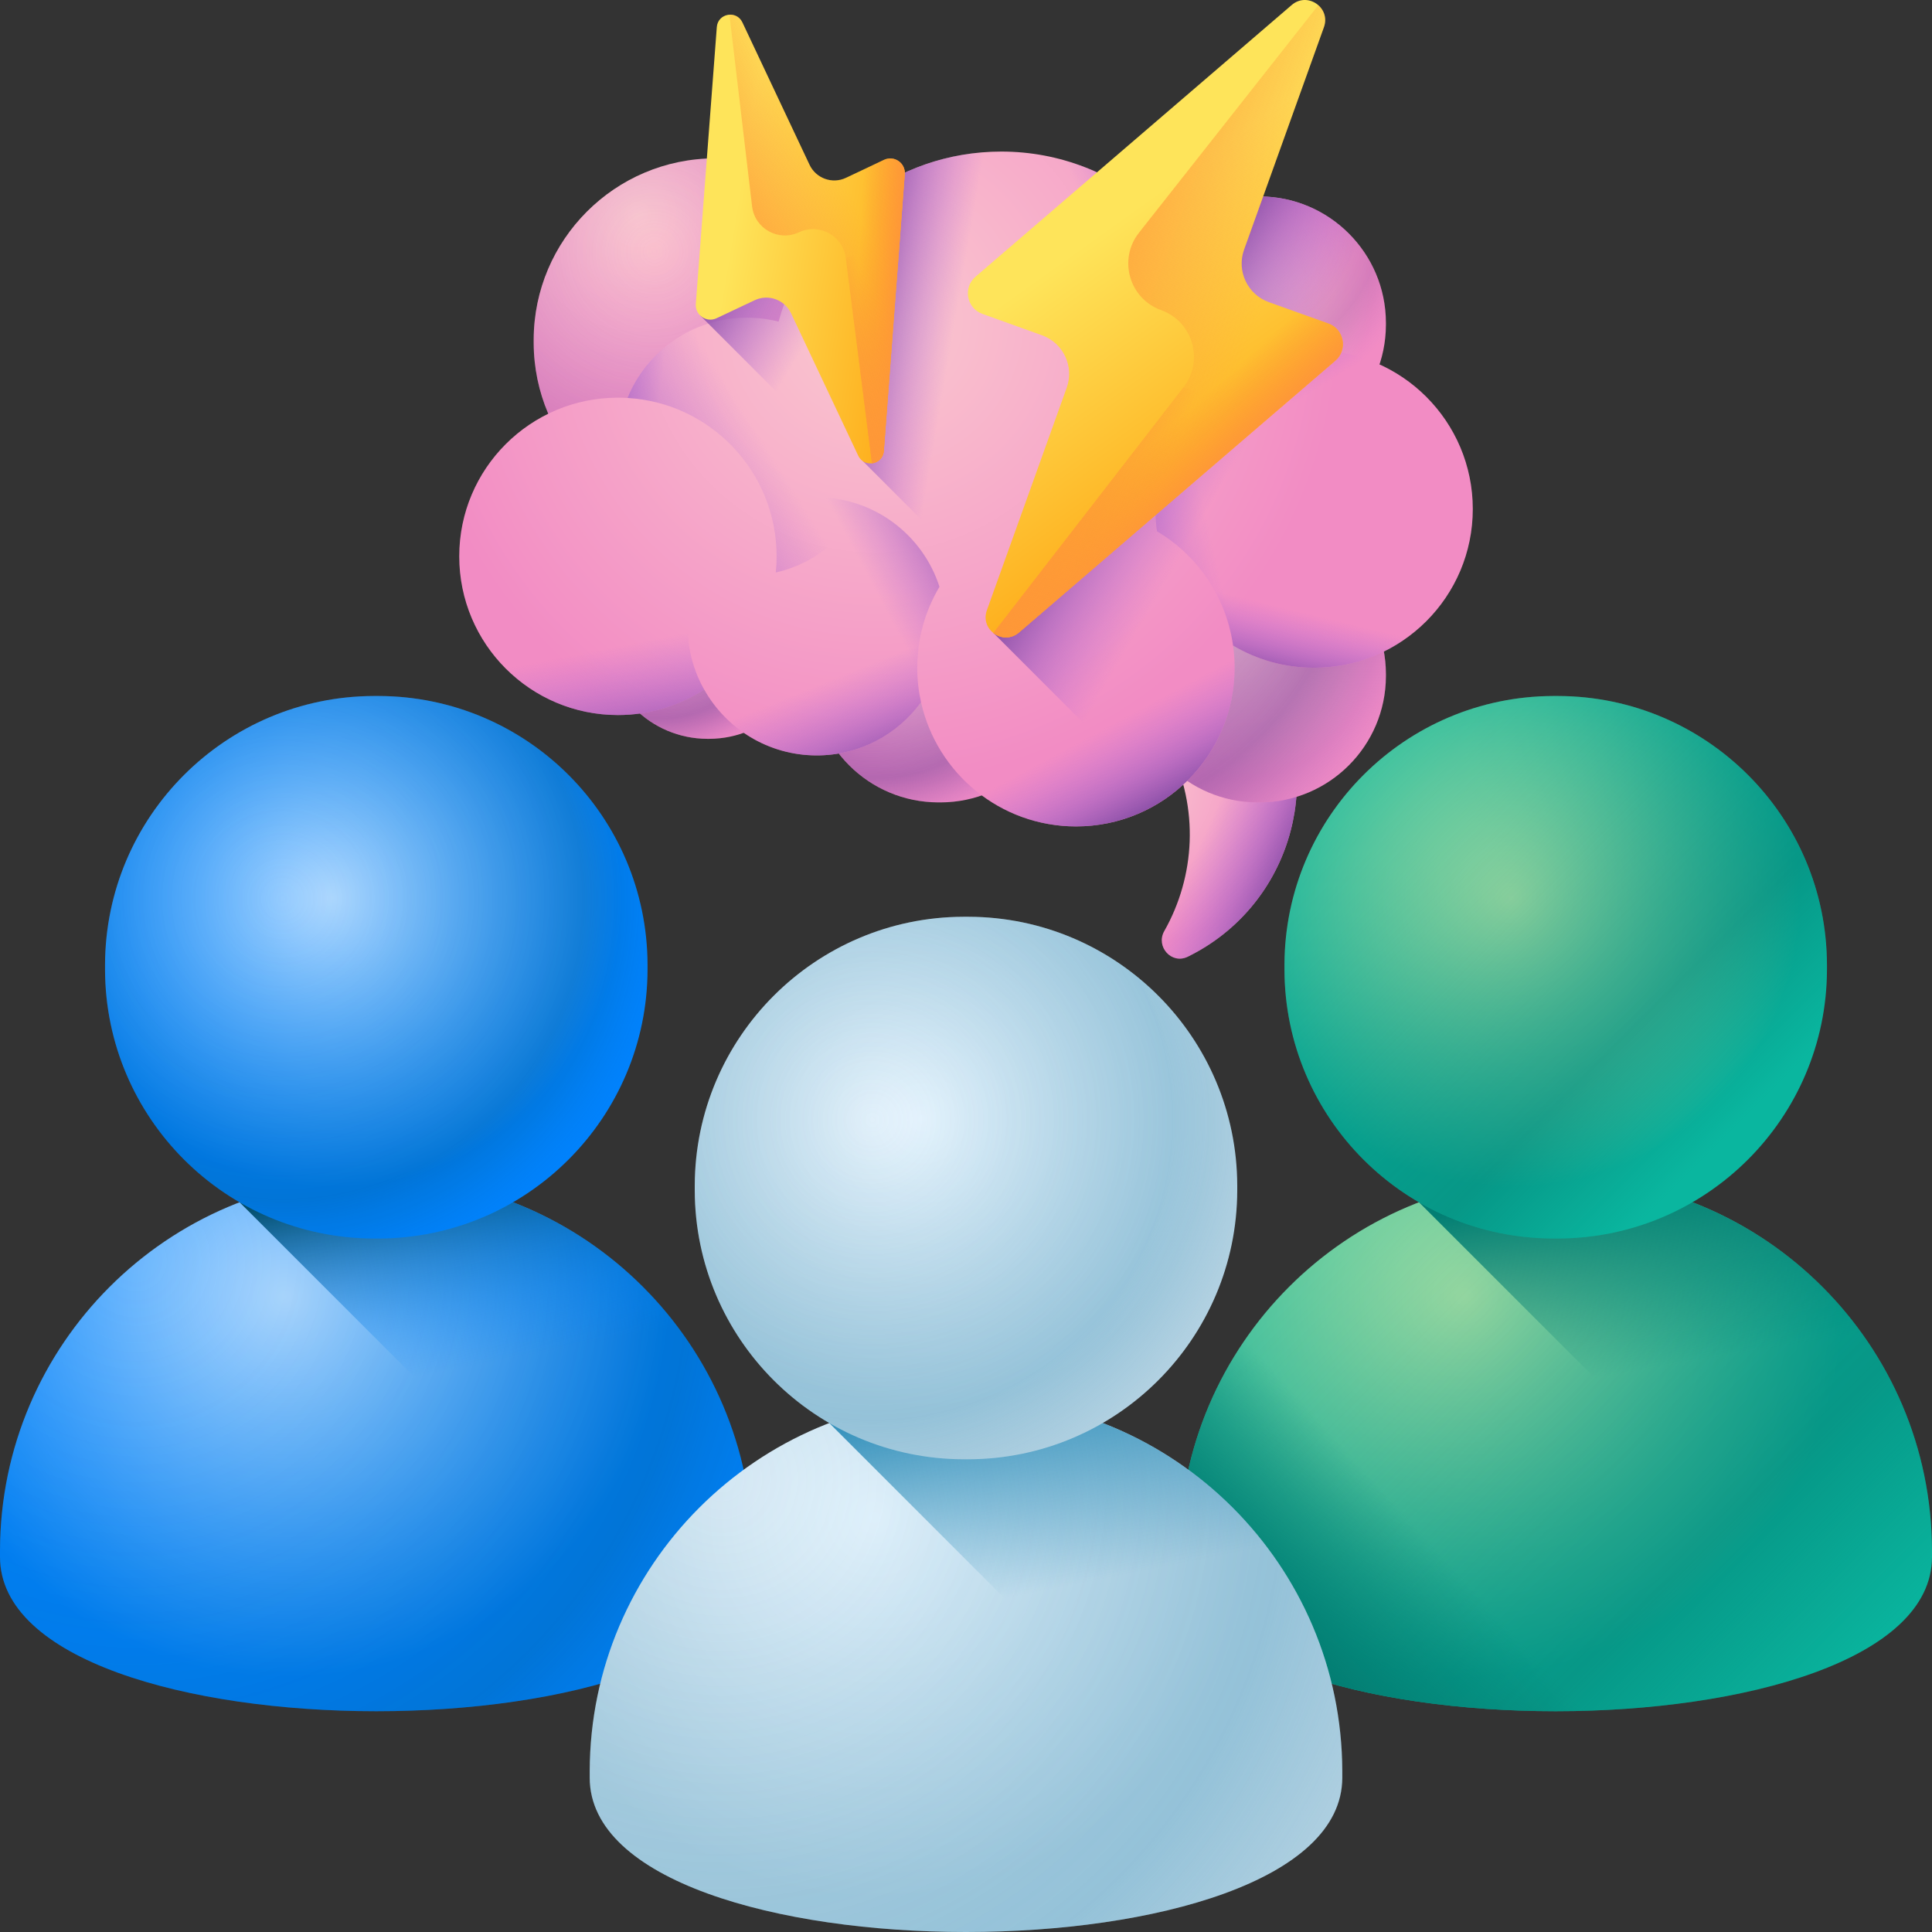
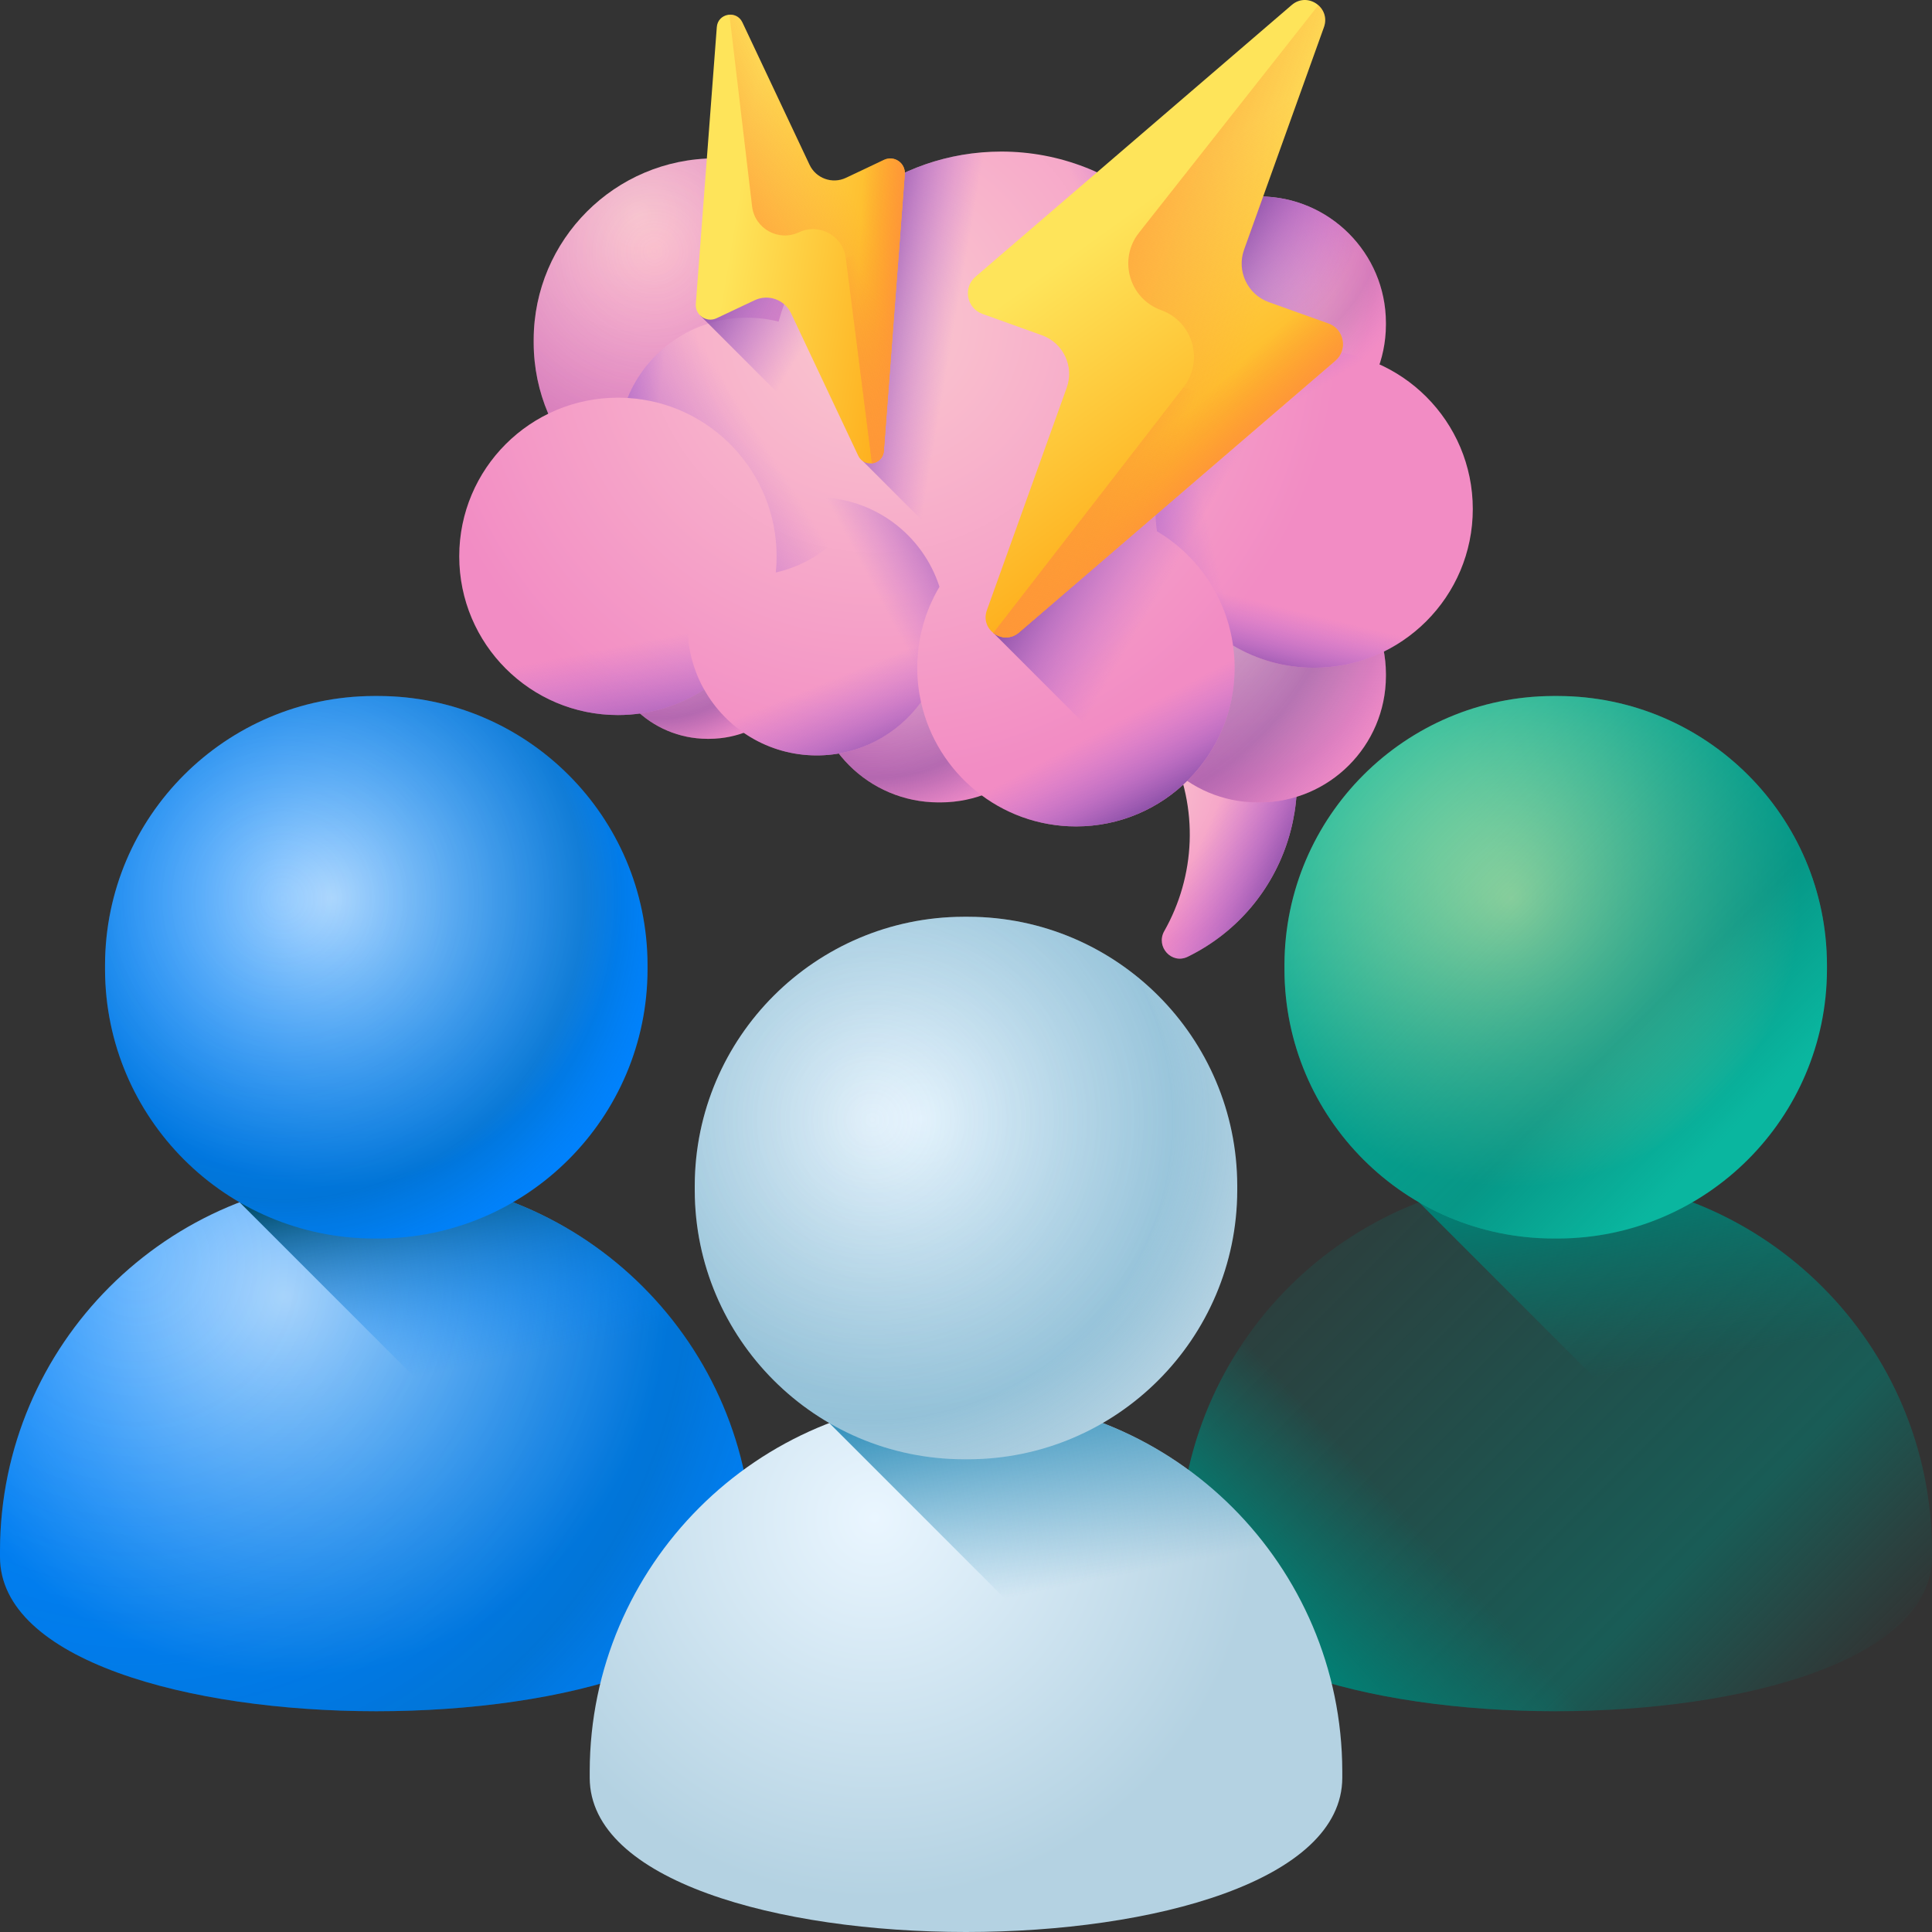
<svg xmlns="http://www.w3.org/2000/svg" width="60" height="60" viewBox="0 0 60 60" fill="none">
  <rect x="0" y="0" width="60" height="60" fill="#333333" stroke="none" />
  <path d="M31.876 18.672C31.146 18.978 30.512 19.407 29.983 19.923C32.517 19.542 35.116 20.805 36.317 23.224C37.247 25.099 37.117 27.223 36.157 28.916C35.883 29.4 36.387 29.957 36.886 29.712C36.895 29.708 36.903 29.704 36.911 29.7C39.984 28.174 41.195 24.393 39.533 21.353C38.053 18.646 34.721 17.479 31.876 18.672Z" fill="url(#paint0_radial_17_192)" />
  <path d="M31.876 18.672C31.146 18.978 30.512 19.407 29.983 19.923C32.517 19.542 35.116 20.805 36.317 23.224C37.247 25.099 37.117 27.223 36.157 28.916C35.883 29.4 36.387 29.957 36.886 29.712C36.895 29.708 36.903 29.704 36.911 29.7C39.984 28.174 41.195 24.393 39.533 21.353C38.053 18.646 34.721 17.479 31.876 18.672Z" fill="url(#paint1_linear_17_192)" />
  <path d="M22.304 16.275C22.27 16.275 22.236 16.275 22.202 16.275C19.099 16.267 16.582 13.749 16.574 10.647C16.574 10.613 16.574 10.579 16.574 10.546C16.582 7.443 19.099 4.925 22.202 4.918C22.236 4.918 22.27 4.918 22.304 4.918C25.406 4.925 27.924 7.443 27.931 10.546C27.931 10.579 27.931 10.613 27.931 10.647C27.924 13.749 25.406 16.267 22.304 16.275Z" fill="url(#paint2_radial_17_192)" />
  <path opacity="0.25" d="M22.304 16.275C22.27 16.275 22.236 16.275 22.202 16.275C19.099 16.267 16.582 13.749 16.574 10.647C16.574 10.613 16.574 10.579 16.574 10.546C16.582 7.443 19.099 4.925 22.202 4.918C22.236 4.918 22.27 4.918 22.304 4.918C25.406 4.925 27.924 7.443 27.931 10.546C27.931 10.579 27.931 10.613 27.931 10.647C27.924 13.749 25.406 16.267 22.304 16.275Z" fill="url(#paint3_radial_17_192)" />
  <path d="M39.122 24.919C39.098 24.919 39.075 24.919 39.051 24.919C36.891 24.914 35.137 23.161 35.132 21C35.132 20.976 35.132 20.953 35.132 20.929C35.137 18.768 36.891 17.015 39.051 17.01H39.122C41.283 17.015 43.036 18.768 43.041 20.929V21C43.036 23.16 41.283 24.914 39.122 24.919Z" fill="url(#paint4_radial_17_192)" />
  <path opacity="0.55" d="M39.122 24.919C39.098 24.919 39.075 24.919 39.051 24.919C36.891 24.914 35.137 23.161 35.132 21C35.132 20.976 35.132 20.953 35.132 20.929C35.137 18.768 36.891 17.015 39.051 17.01H39.122C41.283 17.015 43.036 18.768 43.041 20.929V21C43.036 23.16 41.283 24.914 39.122 24.919Z" fill="url(#paint5_radial_17_192)" />
  <path d="M29.211 24.919C29.188 24.919 29.164 24.919 29.14 24.919C26.98 24.914 25.226 23.161 25.221 21C25.221 20.976 25.221 20.953 25.221 20.929C25.226 18.768 26.98 17.015 29.14 17.01H29.211C31.372 17.015 33.126 18.768 33.131 20.929V21C33.126 23.16 31.372 24.914 29.211 24.919Z" fill="url(#paint6_radial_17_192)" />
  <path opacity="0.55" d="M29.211 24.919C29.188 24.919 29.164 24.919 29.14 24.919C26.98 24.914 25.226 23.161 25.221 21C25.221 20.976 25.221 20.953 25.221 20.929C25.226 18.768 26.98 17.015 29.14 17.01H29.211C31.372 17.015 33.126 18.768 33.131 20.929V21C33.126 23.16 31.372 24.914 29.211 24.919Z" fill="url(#paint7_radial_17_192)" />
  <path d="M22.025 22.945C22.006 22.945 21.987 22.945 21.968 22.945C20.206 22.941 18.776 21.511 18.771 19.749C18.771 19.73 18.771 19.71 18.771 19.691C18.776 17.929 20.206 16.499 21.968 16.495H22.025C23.787 16.499 25.217 17.929 25.221 19.691V19.749C25.217 21.511 23.787 22.941 22.025 22.945Z" fill="url(#paint8_radial_17_192)" />
  <path opacity="0.55" d="M22.025 22.945C22.006 22.945 21.987 22.945 21.968 22.945C20.206 22.941 18.776 21.511 18.771 19.749C18.771 19.73 18.771 19.71 18.771 19.691C18.776 17.929 20.206 16.499 21.968 16.495H22.025C23.787 16.499 25.217 17.929 25.221 19.691V19.749C25.217 21.511 23.787 22.941 22.025 22.945Z" fill="url(#paint9_radial_17_192)" />
  <path d="M39.122 14.01C39.098 14.01 39.075 14.01 39.051 14.01C36.891 14.005 35.137 12.252 35.132 10.091C35.132 10.068 35.132 10.044 35.132 10.02C35.137 7.86 36.891 6.106 39.051 6.101H39.122C41.283 6.106 43.036 7.86 43.041 10.02V10.091C43.036 12.252 41.283 14.005 39.122 14.01Z" fill="url(#paint10_radial_17_192)" />
  <path opacity="0.25" d="M39.122 14.01C39.098 14.01 39.075 14.01 39.051 14.01C36.891 14.005 35.137 12.252 35.132 10.091C35.132 10.068 35.132 10.044 35.132 10.02C35.137 7.86 36.891 6.106 39.051 6.101H39.122C41.283 6.106 43.036 7.86 43.041 10.02V10.091C43.036 12.252 41.283 14.005 39.122 14.01Z" fill="url(#paint11_radial_17_192)" />
  <path d="M40.81 10.88C40.124 10.88 39.471 11.02 38.878 11.273C38.665 11.145 38.44 11.035 38.203 10.947C37.747 7.427 34.74 4.707 31.096 4.707C27.791 4.707 25.009 6.945 24.18 9.988C23.866 9.909 23.537 9.866 23.198 9.866C21.52 9.866 20.084 10.897 19.487 12.359C19.389 12.353 19.29 12.35 19.19 12.35C16.468 12.35 14.262 14.556 14.262 17.278C14.262 20 16.468 22.206 19.19 22.206C20.178 22.206 21.097 21.915 21.869 21.414C22.555 22.635 23.862 23.46 25.363 23.46C26.695 23.46 27.876 22.809 28.604 21.808C29.094 24.015 31.061 25.665 33.415 25.665C36.136 25.665 38.343 23.459 38.343 20.737C38.343 20.502 38.326 20.272 38.294 20.046C39.031 20.484 39.891 20.737 40.81 20.737C43.532 20.737 45.739 18.53 45.739 15.808C45.739 13.086 43.532 10.88 40.81 10.88Z" fill="url(#paint12_radial_17_192)" />
  <path d="M33.414 25.665C36.136 25.665 38.343 23.459 38.343 20.737C38.343 18.015 36.136 15.808 33.414 15.808C30.692 15.808 28.486 18.015 28.486 20.737C28.486 23.459 30.692 25.665 33.414 25.665Z" fill="url(#paint13_linear_17_192)" />
  <path d="M28.486 20.737C28.486 21.104 28.527 21.463 28.603 21.808C27.876 22.809 26.696 23.46 25.363 23.46C23.149 23.46 21.355 21.666 21.355 19.453C21.355 17.24 23.148 15.445 25.363 15.445C27.147 15.445 28.658 16.611 29.176 18.223C28.738 18.96 28.486 19.818 28.486 20.737Z" fill="url(#paint14_linear_17_192)" />
  <path d="M28.486 20.737C28.486 21.104 28.527 21.463 28.603 21.808C27.876 22.809 26.696 23.46 25.363 23.46C23.149 23.46 21.355 21.666 21.355 19.453C21.355 17.24 23.148 15.445 25.363 15.445C27.147 15.445 28.658 16.611 29.176 18.223C28.738 18.96 28.486 19.818 28.486 20.737Z" fill="url(#paint15_linear_17_192)" />
  <path d="M21.355 19.453C21.355 20.166 21.541 20.836 21.869 21.416C21.098 21.916 20.179 22.207 19.19 22.207C16.468 22.207 14.261 20 14.261 17.279C14.261 14.557 16.468 12.349 19.19 12.349C21.372 12.349 23.222 13.768 23.872 15.733C22.396 16.323 21.355 17.766 21.355 19.453Z" fill="url(#paint16_linear_17_192)" />
  <path d="M45.739 15.808C45.739 18.53 43.532 20.737 40.81 20.737C39.173 20.737 37.722 19.939 36.826 18.709C39.028 18.697 40.81 16.907 40.81 14.703C40.81 13.248 40.036 11.976 38.878 11.274C39.472 11.02 40.124 10.88 40.81 10.88C43.532 10.88 45.739 13.086 45.739 15.808Z" fill="url(#paint17_linear_17_192)" />
  <path d="M45.739 15.808C45.739 18.53 43.532 20.737 40.81 20.737C39.891 20.737 39.031 20.485 38.294 20.047C38.083 18.536 37.187 17.245 35.93 16.499C35.898 16.273 35.882 16.042 35.882 15.808C35.882 13.086 38.088 10.88 40.81 10.88C43.532 10.88 45.739 13.086 45.739 15.808Z" fill="url(#paint18_linear_17_192)" />
  <path d="M45.739 15.808C45.739 18.53 43.532 20.737 40.81 20.737C39.891 20.737 39.031 20.485 38.294 20.047C38.083 18.536 37.187 17.245 35.93 16.499C35.898 16.273 35.882 16.042 35.882 15.808C35.882 13.086 38.088 10.88 40.81 10.88C43.532 10.88 45.739 13.086 45.739 15.808Z" fill="url(#paint19_linear_17_192)" />
  <path d="M32.795 14.703C32.795 16.132 33.543 17.386 34.669 18.094C33.618 18.7 32.398 19.047 31.096 19.047C27.136 19.047 23.927 15.836 23.927 11.877C23.927 7.917 27.136 4.707 31.096 4.707C34.74 4.707 37.75 7.428 38.204 10.948C37.768 10.783 37.296 10.695 36.803 10.695C34.589 10.695 32.795 12.489 32.795 14.703Z" fill="url(#paint20_linear_17_192)" />
  <path d="M24.093 17.779C24.11 17.615 24.119 17.447 24.119 17.279C24.119 14.657 22.072 12.513 19.488 12.358C20.084 10.896 21.52 9.866 23.197 9.866C23.536 9.866 23.865 9.907 24.179 9.988C24.014 10.589 23.927 11.223 23.927 11.876C23.927 13.794 24.681 15.537 25.908 16.824C25.406 17.288 24.783 17.623 24.093 17.779Z" fill="url(#paint21_linear_17_192)" />
  <path d="M24.093 17.779C24.11 17.615 24.119 17.447 24.119 17.279C24.119 14.657 22.072 12.513 19.488 12.358C20.084 10.896 21.52 9.866 23.197 9.866C23.536 9.866 23.865 9.907 24.179 9.988C24.014 10.589 23.927 11.223 23.927 11.876C23.927 13.794 24.681 15.537 25.908 16.824C25.406 17.288 24.783 17.623 24.093 17.779Z" fill="url(#paint22_linear_17_192)" />
  <path d="M22.849 7.424L21.748 9.8L28.703 16.755V7.424H22.849Z" fill="url(#paint23_linear_17_192)" />
  <path d="M43.042 21C43.042 20.976 43.042 20.953 43.042 20.929C43.041 20.692 43.018 20.46 42.977 20.235C44.613 19.433 45.739 17.753 45.739 15.808C45.739 13.811 44.55 12.092 42.841 11.318C42.97 10.932 43.04 10.52 43.041 10.091C43.041 10.067 43.041 10.044 43.041 10.02C43.036 7.86 41.283 6.106 39.122 6.101C39.099 6.101 39.075 6.101 39.051 6.101C38.049 6.103 37.135 6.482 36.441 7.103C35.129 5.634 33.221 4.707 31.096 4.707C29.484 4.707 27.998 5.24 26.801 6.138V14.325L36.796 24.319C36.82 24.296 36.845 24.274 36.869 24.25C37.493 24.671 38.244 24.917 39.051 24.919H39.122C41.283 24.914 43.036 23.161 43.042 21Z" fill="url(#paint24_linear_17_192)" />
  <path d="M45.739 15.808C45.739 13.811 44.55 12.092 42.841 11.318C42.97 10.932 43.04 10.52 43.041 10.091C43.041 10.067 43.041 10.044 43.041 10.02C43.036 7.859 41.283 6.106 39.122 6.101C39.099 6.101 39.075 6.101 39.051 6.101C38.419 6.102 37.822 6.254 37.294 6.521V13.217L30.852 19.658L36.076 24.883C36.362 24.699 36.628 24.487 36.869 24.25C37.493 24.671 38.243 24.917 39.051 24.919H39.122C41.283 24.914 43.036 23.16 43.041 21C43.041 20.976 43.041 20.953 43.041 20.929C43.041 20.692 43.018 20.46 42.977 20.235C44.613 19.433 45.739 17.752 45.739 15.808Z" fill="url(#paint25_linear_17_192)" />
  <path d="M41.254 10.047L39.404 9.383C38.742 9.146 38.398 8.416 38.635 7.754L41.116 0.843C41.333 0.236 40.605 -0.265 40.116 0.155L30.296 8.593C29.9 8.932 30.018 9.572 30.509 9.748L32.359 10.412C33.021 10.65 33.366 11.379 33.128 12.041L30.648 18.953C30.43 19.559 31.158 20.06 31.647 19.64L41.468 11.202C41.863 10.863 41.745 10.223 41.254 10.047Z" fill="url(#paint26_linear_17_192)" />
  <path d="M41.254 10.047L39.404 9.383C38.742 9.146 38.398 8.416 38.635 7.754L41.116 0.843C41.214 0.57 41.119 0.318 40.942 0.162L35.371 7.229C34.72 8.055 35.07 9.276 36.06 9.632C37.044 9.985 37.397 11.196 36.758 12.023L30.852 19.659C31.069 19.827 31.391 19.86 31.647 19.64L41.468 11.203C41.863 10.863 41.745 10.223 41.254 10.047Z" fill="url(#paint27_linear_17_192)" />
  <path d="M36.06 9.632C37.044 9.985 37.397 11.195 36.758 12.023L30.852 19.658C31.069 19.827 31.391 19.86 31.647 19.64L41.468 11.202C41.863 10.863 41.745 10.223 41.254 10.047L39.404 9.383C39.303 9.347 39.21 9.298 39.124 9.24L35.09 7.792C34.896 8.532 35.279 9.351 36.06 9.632Z" fill="url(#paint28_linear_17_192)" />
  <path d="M39.399 12.98L31.647 19.64C31.39 19.86 31.069 19.827 30.852 19.658L36.751 12.03L39.399 12.98Z" fill="url(#paint29_linear_17_192)" />
  <path d="M27.454 4.964L26.27 5.523C25.847 5.723 25.341 5.541 25.141 5.118L23.055 0.695C22.872 0.307 22.293 0.414 22.261 0.842L21.609 9.439C21.583 9.785 21.94 10.031 22.254 9.883L23.438 9.324C23.861 9.124 24.367 9.306 24.567 9.729L26.653 14.152C26.836 14.54 27.415 14.433 27.447 14.005L28.099 5.408C28.125 5.062 27.768 4.816 27.454 4.964Z" fill="url(#paint30_linear_17_192)" />
  <path d="M27.454 4.964L26.27 5.523C25.847 5.723 25.341 5.541 25.141 5.118L23.055 0.695C22.973 0.521 22.81 0.447 22.653 0.457L23.357 6.408C23.439 7.103 24.179 7.513 24.813 7.214C25.442 6.917 26.179 7.321 26.267 8.012L27.082 14.388C27.264 14.365 27.431 14.229 27.448 14.005L28.099 5.408C28.125 5.062 27.768 4.816 27.454 4.964Z" fill="url(#paint31_linear_17_192)" />
  <path d="M24.812 7.214C25.442 6.917 26.179 7.321 26.267 8.012L27.082 14.388C27.263 14.365 27.43 14.229 27.447 14.005L28.099 5.408C28.125 5.062 27.768 4.816 27.454 4.964L26.27 5.523C26.205 5.553 26.139 5.574 26.071 5.587L23.49 6.805C23.747 7.244 24.312 7.45 24.812 7.214Z" fill="url(#paint32_linear_17_192)" />
  <path d="M27.961 7.219L27.447 14.005C27.43 14.229 27.263 14.365 27.081 14.388L26.268 8.018L27.961 7.219Z" fill="url(#paint33_linear_17_192)" />
-   <path d="M36.628 48.355C36.628 48.286 36.628 48.216 36.628 48.146C36.643 41.762 41.825 36.58 48.209 36.565C48.279 36.565 48.349 36.565 48.418 36.565C54.803 36.58 59.984 41.762 60 48.146C60 48.216 60 48.286 60 48.355C59.984 54.74 36.643 54.74 36.628 48.355Z" fill="url(#paint34_radial_17_192)" />
  <path opacity="0.55" d="M36.628 48.355C36.628 48.286 36.628 48.216 36.628 48.146C36.643 41.762 41.825 36.58 48.209 36.565C48.279 36.565 48.349 36.565 48.418 36.565C54.803 36.58 59.984 41.762 60 48.146C60 48.216 60 48.286 60 48.355C59.984 54.74 36.643 54.74 36.628 48.355Z" fill="url(#paint35_linear_17_192)" />
  <path d="M36.628 48.355C36.628 48.286 36.628 48.216 36.628 48.146C36.643 41.762 41.825 36.58 48.209 36.565C48.279 36.565 48.349 36.565 48.418 36.565C54.803 36.58 59.984 41.762 60 48.146C60 48.216 60 48.286 60 48.355C59.984 54.74 36.643 54.74 36.628 48.355Z" fill="url(#paint36_linear_17_192)" />
  <path d="M48.419 36.565C48.349 36.565 48.279 36.565 48.209 36.565C46.751 36.569 45.355 36.843 44.069 37.338L57.944 51.213C59.217 50.473 59.997 49.521 60 48.356C60 48.286 60 48.216 60 48.146C59.984 41.762 54.803 36.58 48.419 36.565Z" fill="url(#paint37_linear_17_192)" />
  <path d="M48.389 38.463C48.339 38.463 48.289 38.463 48.239 38.463C43.636 38.452 39.901 34.717 39.89 30.114C39.89 30.064 39.89 30.014 39.89 29.964C39.901 25.361 43.636 21.627 48.239 21.615C48.289 21.615 48.339 21.615 48.389 21.615C52.992 21.627 56.727 25.361 56.738 29.964C56.738 30.014 56.738 30.064 56.738 30.114C56.727 34.717 52.992 38.452 48.389 38.463Z" fill="url(#paint38_radial_17_192)" />
  <path opacity="0.55" d="M48.389 38.463C48.339 38.463 48.289 38.463 48.239 38.463C43.636 38.452 39.901 34.717 39.89 30.114C39.89 30.064 39.89 30.014 39.89 29.964C39.901 25.361 43.636 21.627 48.239 21.615C48.289 21.615 48.339 21.615 48.389 21.615C52.992 21.627 56.727 25.361 56.738 29.964C56.738 30.014 56.738 30.064 56.738 30.114C56.727 34.717 52.992 38.452 48.389 38.463Z" fill="url(#paint39_linear_17_192)" />
  <path d="M8.78906e-05 48.355C-2.92969e-05 48.286 -2.92969e-05 48.216 8.78906e-05 48.146C0.015 41.762 5.197 36.58 11.581 36.565C11.651 36.565 11.721 36.565 11.79 36.565C18.175 36.58 23.356 41.762 23.372 48.146C23.372 48.216 23.372 48.286 23.372 48.355C23.357 54.74 0.015 54.74 8.78906e-05 48.355Z" fill="url(#paint40_radial_17_192)" />
  <path opacity="0.25" d="M8.78906e-05 48.355C-2.92969e-05 48.286 -2.92969e-05 48.216 8.78906e-05 48.146C0.015 41.762 5.197 36.58 11.581 36.565C11.651 36.565 11.721 36.565 11.79 36.565C18.175 36.58 23.356 41.762 23.372 48.146C23.372 48.216 23.372 48.286 23.372 48.355C23.357 54.74 0.015 54.74 8.78906e-05 48.355Z" fill="url(#paint41_radial_17_192)" />
  <path d="M11.791 36.565C11.721 36.565 11.651 36.565 11.582 36.565C10.123 36.569 8.727 36.843 7.441 37.338L21.316 51.213C22.589 50.473 23.369 49.521 23.372 48.356C23.372 48.286 23.372 48.216 23.372 48.146C23.357 41.762 18.175 36.58 11.791 36.565Z" fill="url(#paint42_linear_17_192)" />
  <path d="M11.761 38.463C11.711 38.463 11.661 38.463 11.611 38.463C7.008 38.452 3.273 34.717 3.262 30.114C3.262 30.064 3.262 30.014 3.262 29.964C3.273 25.361 7.008 21.627 11.611 21.615C11.661 21.615 11.711 21.615 11.761 21.615C16.364 21.627 20.099 25.361 20.11 29.964C20.11 30.014 20.11 30.064 20.11 30.114C20.099 34.717 16.364 38.452 11.761 38.463Z" fill="url(#paint43_radial_17_192)" />
  <path opacity="0.25" d="M11.761 38.463C11.711 38.463 11.661 38.463 11.611 38.463C7.008 38.452 3.273 34.717 3.262 30.114C3.262 30.064 3.262 30.014 3.262 29.964C3.273 25.361 7.008 21.627 11.611 21.615C11.661 21.615 11.711 21.615 11.761 21.615C16.364 21.627 20.099 25.361 20.11 29.964C20.11 30.014 20.11 30.064 20.11 30.114C20.099 34.717 16.364 38.452 11.761 38.463Z" fill="url(#paint44_radial_17_192)" />
  <path d="M18.314 55.212C18.314 55.142 18.314 55.072 18.314 55.002C18.329 48.618 23.511 43.436 29.895 43.421C29.965 43.421 30.035 43.421 30.104 43.421C36.489 43.436 41.67 48.617 41.686 55.002C41.686 55.072 41.686 55.142 41.686 55.212C41.67 61.596 18.329 61.596 18.314 55.212Z" fill="url(#paint45_radial_17_192)" />
-   <path opacity="0.25" d="M18.314 55.212C18.314 55.142 18.314 55.072 18.314 55.002C18.329 48.618 23.511 43.436 29.895 43.421C29.965 43.421 30.035 43.421 30.104 43.421C36.489 43.436 41.67 48.617 41.686 55.002C41.686 55.072 41.686 55.142 41.686 55.212C41.67 61.596 18.329 61.596 18.314 55.212Z" fill="url(#paint46_radial_17_192)" />
  <path d="M30.105 43.421C30.035 43.421 29.965 43.421 29.895 43.421C28.437 43.425 27.041 43.699 25.755 44.194L39.63 58.069C40.903 57.329 41.683 56.377 41.686 55.212C41.686 55.142 41.686 55.072 41.686 55.002C41.671 48.618 36.489 43.436 30.105 43.421Z" fill="url(#paint47_linear_17_192)" />
  <path d="M30.075 45.319C30.025 45.319 29.975 45.319 29.925 45.319C25.322 45.308 21.587 41.573 21.576 36.97C21.576 36.92 21.576 36.87 21.576 36.82C21.587 32.217 25.322 28.483 29.925 28.471C29.975 28.471 30.025 28.471 30.075 28.471C34.678 28.482 38.413 32.217 38.424 36.82C38.424 36.87 38.424 36.92 38.424 36.97C38.413 41.573 34.678 45.308 30.075 45.319Z" fill="url(#paint48_radial_17_192)" />
  <path opacity="0.25" d="M30.075 45.319C30.025 45.319 29.975 45.319 29.925 45.319C25.322 45.308 21.587 41.573 21.576 36.97C21.576 36.92 21.576 36.87 21.576 36.82C21.587 32.217 25.322 28.483 29.925 28.471C29.975 28.471 30.025 28.471 30.075 28.471C34.678 28.482 38.413 32.217 38.424 36.82C38.424 36.87 38.424 36.92 38.424 36.97C38.413 41.573 34.678 45.308 30.075 45.319Z" fill="url(#paint49_radial_17_192)" />
  <defs>
    <radialGradient id="paint0_radial_17_192" cx="0" cy="0" r="1" gradientUnits="userSpaceOnUse" gradientTransform="translate(35.143 24.339) scale(5.07)">
      <stop stop-color="#FBC9CF" />
      <stop offset="1" stop-color="#F28CC4" />
    </radialGradient>
    <linearGradient id="paint1_linear_17_192" x1="37.887" y1="24.838" x2="40.59" y2="26.07" gradientUnits="userSpaceOnUse">
      <stop stop-color="#AF66DA" stop-opacity="0" />
      <stop offset="0.237" stop-color="#AA63D4" stop-opacity="0.237" />
      <stop offset="0.573" stop-color="#9B5AC1" stop-opacity="0.573" />
      <stop offset="0.967" stop-color="#834BA3" stop-opacity="0.967" />
      <stop offset="1" stop-color="#814AA0" />
    </linearGradient>
    <radialGradient id="paint2_radial_17_192" cx="0" cy="0" r="1" gradientUnits="userSpaceOnUse" gradientTransform="translate(19.809 6.685) scale(7.202)">
      <stop stop-color="#FBC9CF" />
      <stop offset="1" stop-color="#F28CC4" />
    </radialGradient>
    <radialGradient id="paint3_radial_17_192" cx="0" cy="0" r="1" gradientUnits="userSpaceOnUse" gradientTransform="translate(20.334 7.817) scale(8.217)">
      <stop stop-color="#AF66DA" stop-opacity="0" />
      <stop offset="0.766" stop-color="#814AA0" />
      <stop offset="0.829" stop-color="#844BA4" stop-opacity="0.73" />
      <stop offset="0.889" stop-color="#8D51AF" stop-opacity="0.475" />
      <stop offset="0.947" stop-color="#9C5AC2" stop-opacity="0.226" />
      <stop offset="1" stop-color="#AF66DA" stop-opacity="0" />
    </radialGradient>
    <radialGradient id="paint4_radial_17_192" cx="0" cy="0" r="1" gradientUnits="userSpaceOnUse" gradientTransform="translate(38.435 19.952) scale(4.223)">
      <stop stop-color="#FBC9CF" />
      <stop offset="1" stop-color="#F28CC4" />
    </radialGradient>
    <radialGradient id="paint5_radial_17_192" cx="0" cy="0" r="1" gradientUnits="userSpaceOnUse" gradientTransform="translate(32.122 15.839) scale(12.945 12.945)">
      <stop stop-color="#AF66DA" stop-opacity="0" />
      <stop offset="0.766" stop-color="#814AA0" />
      <stop offset="0.829" stop-color="#844BA4" stop-opacity="0.73" />
      <stop offset="0.889" stop-color="#8D51AF" stop-opacity="0.475" />
      <stop offset="0.947" stop-color="#9C5AC2" stop-opacity="0.226" />
      <stop offset="1" stop-color="#AF66DA" stop-opacity="0" />
    </radialGradient>
    <radialGradient id="paint6_radial_17_192" cx="0" cy="0" r="1" gradientUnits="userSpaceOnUse" gradientTransform="translate(28.526 19.952) scale(4.223 4.223)">
      <stop stop-color="#FBC9CF" />
      <stop offset="1" stop-color="#F28CC4" />
    </radialGradient>
    <radialGradient id="paint7_radial_17_192" cx="0" cy="0" r="1" gradientUnits="userSpaceOnUse" gradientTransform="translate(27.094 18.774) scale(7.04 7.04)">
      <stop stop-color="#AF66DA" stop-opacity="0" />
      <stop offset="0.766" stop-color="#814AA0" />
      <stop offset="0.829" stop-color="#844BA4" stop-opacity="0.73" />
      <stop offset="0.889" stop-color="#8D51AF" stop-opacity="0.475" />
      <stop offset="0.947" stop-color="#9C5AC2" stop-opacity="0.226" />
      <stop offset="1" stop-color="#AF66DA" stop-opacity="0" />
    </radialGradient>
    <radialGradient id="paint8_radial_17_192" cx="0" cy="0" r="1" gradientUnits="userSpaceOnUse" gradientTransform="translate(21.467 18.894) scale(3.444)">
      <stop stop-color="#FBC9CF" />
      <stop offset="1" stop-color="#F28CC4" />
    </radialGradient>
    <radialGradient id="paint9_radial_17_192" cx="0" cy="0" r="1" gradientUnits="userSpaceOnUse" gradientTransform="translate(20.298 17.934) scale(5.741 5.741)">
      <stop stop-color="#AF66DA" stop-opacity="0" />
      <stop offset="0.766" stop-color="#814AA0" />
      <stop offset="0.829" stop-color="#844BA4" stop-opacity="0.73" />
      <stop offset="0.889" stop-color="#8D51AF" stop-opacity="0.475" />
      <stop offset="0.947" stop-color="#9C5AC2" stop-opacity="0.226" />
      <stop offset="1" stop-color="#AF66DA" stop-opacity="0" />
    </radialGradient>
    <radialGradient id="paint10_radial_17_192" cx="0" cy="0" r="1" gradientUnits="userSpaceOnUse" gradientTransform="translate(38.435 9.045) scale(4.223)">
      <stop stop-color="#FBC9CF" />
      <stop offset="1" stop-color="#F28CC4" />
    </radialGradient>
    <radialGradient id="paint11_radial_17_192" cx="0" cy="0" r="1" gradientUnits="userSpaceOnUse" gradientTransform="translate(38.266 6.58) scale(6.141)">
      <stop stop-color="#AF66DA" stop-opacity="0" />
      <stop offset="0.766" stop-color="#814AA0" />
      <stop offset="0.829" stop-color="#844BA4" stop-opacity="0.73" />
      <stop offset="0.889" stop-color="#8D51AF" stop-opacity="0.475" />
      <stop offset="0.947" stop-color="#9C5AC2" stop-opacity="0.226" />
      <stop offset="1" stop-color="#AF66DA" stop-opacity="0" />
    </radialGradient>
    <radialGradient id="paint12_radial_17_192" cx="0" cy="0" r="1" gradientUnits="userSpaceOnUse" gradientTransform="translate(27.183 9.944) scale(14.42 14.42)">
      <stop stop-color="#FBC9CF" />
      <stop offset="1" stop-color="#F28CC4" />
    </radialGradient>
    <linearGradient id="paint13_linear_17_192" x1="34.398" y1="22.564" x2="35.87" y2="25.297" gradientUnits="userSpaceOnUse">
      <stop stop-color="#AF66DA" stop-opacity="0" />
      <stop offset="0.237" stop-color="#AA63D4" stop-opacity="0.237" />
      <stop offset="0.573" stop-color="#9B5AC1" stop-opacity="0.573" />
      <stop offset="0.967" stop-color="#834BA3" stop-opacity="0.967" />
      <stop offset="1" stop-color="#814AA0" />
    </linearGradient>
    <linearGradient id="paint14_linear_17_192" x1="26.002" y1="21.035" x2="27.211" y2="24.027" gradientUnits="userSpaceOnUse">
      <stop stop-color="#AF66DA" stop-opacity="0" />
      <stop offset="0.237" stop-color="#AA63D4" stop-opacity="0.237" />
      <stop offset="0.573" stop-color="#9B5AC1" stop-opacity="0.573" />
      <stop offset="0.967" stop-color="#834BA3" stop-opacity="0.967" />
      <stop offset="1" stop-color="#814AA0" />
    </linearGradient>
    <linearGradient id="paint15_linear_17_192" x1="27.24" y1="18.45" x2="30.529" y2="16.692" gradientUnits="userSpaceOnUse">
      <stop stop-color="#AF66DA" stop-opacity="0" />
      <stop offset="0.237" stop-color="#AA63D4" stop-opacity="0.237" />
      <stop offset="0.573" stop-color="#9B5AC1" stop-opacity="0.573" />
      <stop offset="0.967" stop-color="#834BA3" stop-opacity="0.967" />
      <stop offset="1" stop-color="#814AA0" />
    </linearGradient>
    <linearGradient id="paint16_linear_17_192" x1="19.7" y1="19.976" x2="20.368" y2="23.381" gradientUnits="userSpaceOnUse">
      <stop stop-color="#AF66DA" stop-opacity="0" />
      <stop offset="0.237" stop-color="#AA63D4" stop-opacity="0.237" />
      <stop offset="0.573" stop-color="#9B5AC1" stop-opacity="0.573" />
      <stop offset="0.967" stop-color="#834BA3" stop-opacity="0.967" />
      <stop offset="1" stop-color="#814AA0" />
    </linearGradient>
    <linearGradient id="paint17_linear_17_192" x1="39.168" y1="13.158" x2="37.353" y2="10.246" gradientUnits="userSpaceOnUse">
      <stop stop-color="#AF66DA" stop-opacity="0" />
      <stop offset="0.237" stop-color="#AA63D4" stop-opacity="0.237" />
      <stop offset="0.573" stop-color="#9B5AC1" stop-opacity="0.573" />
      <stop offset="0.967" stop-color="#834BA3" stop-opacity="0.967" />
      <stop offset="1" stop-color="#814AA0" />
    </linearGradient>
    <linearGradient id="paint18_linear_17_192" x1="40.054" y1="18.919" x2="39.513" y2="21.142" gradientUnits="userSpaceOnUse">
      <stop stop-color="#AF66DA" stop-opacity="0" />
      <stop offset="0.237" stop-color="#AA63D4" stop-opacity="0.237" />
      <stop offset="0.573" stop-color="#9B5AC1" stop-opacity="0.573" />
      <stop offset="0.967" stop-color="#834BA3" stop-opacity="0.967" />
      <stop offset="1" stop-color="#814AA0" />
    </linearGradient>
    <linearGradient id="paint19_linear_17_192" x1="37.57" y1="16.54" x2="33.38" y2="17.486" gradientUnits="userSpaceOnUse">
      <stop stop-color="#AF66DA" stop-opacity="0" />
      <stop offset="0.237" stop-color="#AA63D4" stop-opacity="0.237" />
      <stop offset="0.573" stop-color="#9B5AC1" stop-opacity="0.573" />
      <stop offset="0.967" stop-color="#834BA3" stop-opacity="0.967" />
      <stop offset="1" stop-color="#814AA0" />
    </linearGradient>
    <linearGradient id="paint20_linear_17_192" x1="35.355" y1="9.849" x2="39.366" y2="7.939" gradientUnits="userSpaceOnUse">
      <stop stop-color="#AF66DA" stop-opacity="0" />
      <stop offset="0.237" stop-color="#AA63D4" stop-opacity="0.237" />
      <stop offset="0.573" stop-color="#9B5AC1" stop-opacity="0.573" />
      <stop offset="0.967" stop-color="#834BA3" stop-opacity="0.967" />
      <stop offset="1" stop-color="#814AA0" />
    </linearGradient>
    <linearGradient id="paint21_linear_17_192" x1="20.384" y1="13.474" x2="17.615" y2="13.188" gradientUnits="userSpaceOnUse">
      <stop stop-color="#AF66DA" stop-opacity="0" />
      <stop offset="0.237" stop-color="#AA63D4" stop-opacity="0.237" />
      <stop offset="0.573" stop-color="#9B5AC1" stop-opacity="0.573" />
      <stop offset="0.967" stop-color="#834BA3" stop-opacity="0.967" />
      <stop offset="1" stop-color="#814AA0" />
    </linearGradient>
    <linearGradient id="paint22_linear_17_192" x1="23.631" y1="13.6" x2="18.405" y2="16.889" gradientUnits="userSpaceOnUse">
      <stop stop-color="#AF66DA" stop-opacity="0" />
      <stop offset="0.237" stop-color="#AA63D4" stop-opacity="0.237" />
      <stop offset="0.573" stop-color="#9B5AC1" stop-opacity="0.573" />
      <stop offset="0.967" stop-color="#834BA3" stop-opacity="0.967" />
      <stop offset="1" stop-color="#814AA0" />
    </linearGradient>
    <linearGradient id="paint23_linear_17_192" x1="25.406" y1="10.076" x2="22.26" y2="8.155" gradientUnits="userSpaceOnUse">
      <stop stop-color="#AF66DA" stop-opacity="0" />
      <stop offset="0.237" stop-color="#AA63D4" stop-opacity="0.237" />
      <stop offset="0.573" stop-color="#9B5AC1" stop-opacity="0.573" />
      <stop offset="0.967" stop-color="#834BA3" stop-opacity="0.967" />
      <stop offset="1" stop-color="#814AA0" />
    </linearGradient>
    <linearGradient id="paint24_linear_17_192" x1="29.03" y1="13.755" x2="25.855" y2="13.212" gradientUnits="userSpaceOnUse">
      <stop stop-color="#AF66DA" stop-opacity="0" />
      <stop offset="0.237" stop-color="#AA63D4" stop-opacity="0.237" />
      <stop offset="0.573" stop-color="#9B5AC1" stop-opacity="0.573" />
      <stop offset="0.967" stop-color="#834BA3" stop-opacity="0.967" />
      <stop offset="1" stop-color="#814AA0" />
    </linearGradient>
    <linearGradient id="paint25_linear_17_192" x1="37.82" y1="15.313" x2="34.311" y2="13.267" gradientUnits="userSpaceOnUse">
      <stop stop-color="#AF66DA" stop-opacity="0" />
      <stop offset="0.237" stop-color="#AA63D4" stop-opacity="0.237" />
      <stop offset="0.573" stop-color="#9B5AC1" stop-opacity="0.573" />
      <stop offset="0.967" stop-color="#834BA3" stop-opacity="0.967" />
      <stop offset="1" stop-color="#814AA0" />
    </linearGradient>
    <linearGradient id="paint26_linear_17_192" x1="34.033" y1="7.329" x2="39.777" y2="15.373" gradientUnits="userSpaceOnUse">
      <stop stop-color="#FEE45A" />
      <stop offset="1" stop-color="#FEA613" />
    </linearGradient>
    <linearGradient id="paint27_linear_17_192" x1="38.697" y1="10.976" x2="32.378" y2="8.627" gradientUnits="userSpaceOnUse">
      <stop stop-color="#FE9738" stop-opacity="0" />
      <stop offset="1" stop-color="#FE9738" />
    </linearGradient>
    <linearGradient id="paint28_linear_17_192" x1="35.408" y1="14.098" x2="36.683" y2="15.505" gradientUnits="userSpaceOnUse">
      <stop stop-color="#FE9738" stop-opacity="0" />
      <stop offset="1" stop-color="#FE9738" />
    </linearGradient>
    <linearGradient id="paint29_linear_17_192" x1="35.628" y1="16.524" x2="32.263" y2="15.316" gradientUnits="userSpaceOnUse">
      <stop stop-color="#FE9738" stop-opacity="0" />
      <stop offset="1" stop-color="#FE9738" />
    </linearGradient>
    <linearGradient id="paint30_linear_17_192" x1="22.766" y1="7.069" x2="29.258" y2="8.148" gradientUnits="userSpaceOnUse">
      <stop stop-color="#FEE45A" />
      <stop offset="1" stop-color="#FEA613" />
    </linearGradient>
    <linearGradient id="paint31_linear_17_192" x1="26.678" y1="6.588" x2="22.599" y2="8.46" gradientUnits="userSpaceOnUse">
      <stop stop-color="#FE9738" stop-opacity="0" />
      <stop offset="1" stop-color="#FE9738" />
    </linearGradient>
    <linearGradient id="paint32_linear_17_192" x1="26.602" y1="9.606" x2="27.865" y2="9.668" gradientUnits="userSpaceOnUse">
      <stop stop-color="#FE9738" stop-opacity="0" />
      <stop offset="1" stop-color="#FE9738" />
    </linearGradient>
    <linearGradient id="paint33_linear_17_192" x1="27.849" y1="10.644" x2="25.696" y2="11.661" gradientUnits="userSpaceOnUse">
      <stop stop-color="#FE9738" stop-opacity="0" />
      <stop offset="1" stop-color="#FE9738" />
    </linearGradient>
    <radialGradient id="paint34_radial_17_192" cx="0" cy="0" r="1" gradientUnits="userSpaceOnUse" gradientTransform="translate(45.489 40.294) scale(11.793 11.793)">
      <stop stop-color="#C9F6B0" />
      <stop offset="1" stop-color="#0AB69F" />
    </radialGradient>
    <linearGradient id="paint35_linear_17_192" x1="36.222" y1="34.316" x2="56.05" y2="54.144" gradientUnits="userSpaceOnUse">
      <stop stop-color="#037E73" stop-opacity="0" />
      <stop offset="0.766" stop-color="#037E73" />
      <stop offset="0.993" stop-color="#037E73" stop-opacity="0.029" />
      <stop offset="1" stop-color="#037E73" stop-opacity="0" />
    </linearGradient>
    <linearGradient id="paint36_linear_17_192" x1="45.383" y1="48.961" x2="41.624" y2="52.386" gradientUnits="userSpaceOnUse">
      <stop stop-color="#037E73" stop-opacity="0" />
      <stop offset="1" stop-color="#037E73" />
    </linearGradient>
    <linearGradient id="paint37_linear_17_192" x1="52.053" y1="42.369" x2="51.071" y2="36.65" gradientUnits="userSpaceOnUse">
      <stop stop-color="#037E73" stop-opacity="0" />
      <stop offset="1" stop-color="#037E73" />
    </linearGradient>
    <radialGradient id="paint38_radial_17_192" cx="0" cy="0" r="1" gradientUnits="userSpaceOnUse" gradientTransform="translate(46.939 27.892) scale(8.996 8.996)">
      <stop stop-color="#C9F6B0" />
      <stop offset="1" stop-color="#0AB69F" />
    </radialGradient>
    <linearGradient id="paint39_linear_17_192" x1="40.28" y1="22.005" x2="53.584" y2="35.31" gradientUnits="userSpaceOnUse">
      <stop stop-color="#037E73" stop-opacity="0" />
      <stop offset="0.766" stop-color="#037E73" />
      <stop offset="0.993" stop-color="#037E73" stop-opacity="0.029" />
      <stop offset="1" stop-color="#037E73" stop-opacity="0" />
    </linearGradient>
    <radialGradient id="paint40_radial_17_192" cx="0" cy="0" r="1" gradientUnits="userSpaceOnUse" gradientTransform="translate(8.86 40.286) scale(11.791 11.791)">
      <stop stop-color="#B3DAFE" />
      <stop offset="1" stop-color="#0182FC" />
    </radialGradient>
    <radialGradient id="paint41_radial_17_192" cx="0" cy="0" r="1" gradientUnits="userSpaceOnUse" gradientTransform="translate(4.178 39.114) scale(22.631 22.631)">
      <stop stop-color="#0182FC" stop-opacity="0" />
      <stop offset="0.766" stop-color="#024C67" />
      <stop offset="0.806" stop-color="#024D6B" stop-opacity="0.827" />
      <stop offset="0.845" stop-color="#025176" stop-opacity="0.663" />
      <stop offset="0.882" stop-color="#025889" stop-opacity="0.503" />
      <stop offset="0.919" stop-color="#0262A4" stop-opacity="0.345" />
      <stop offset="0.956" stop-color="#016FC7" stop-opacity="0.189" />
      <stop offset="0.992" stop-color="#017EF1" stop-opacity="0.036" />
      <stop offset="1" stop-color="#0182FC" stop-opacity="0" />
    </radialGradient>
    <linearGradient id="paint42_linear_17_192" x1="15.426" y1="42.281" x2="14.213" y2="36.157" gradientUnits="userSpaceOnUse">
      <stop stop-color="#0182FC" stop-opacity="0" />
      <stop offset="0.127" stop-color="#0180F5" stop-opacity="0.127" />
      <stop offset="0.311" stop-color="#0179E2" stop-opacity="0.311" />
      <stop offset="0.529" stop-color="#016DC2" stop-opacity="0.529" />
      <stop offset="0.771" stop-color="#025D97" stop-opacity="0.771" />
      <stop offset="1" stop-color="#024C67" />
    </linearGradient>
    <radialGradient id="paint43_radial_17_192" cx="0" cy="0" r="1" gradientUnits="userSpaceOnUse" gradientTransform="translate(10.31 27.887) scale(8.995)">
      <stop stop-color="#B3DAFE" />
      <stop offset="1" stop-color="#0182FC" />
    </radialGradient>
    <radialGradient id="paint44_radial_17_192" cx="0" cy="0" r="1" gradientUnits="userSpaceOnUse" gradientTransform="translate(8.775 27.92) scale(12.189)">
      <stop stop-color="#0182FC" stop-opacity="0" />
      <stop offset="0.766" stop-color="#024C67" />
      <stop offset="0.806" stop-color="#024D6B" stop-opacity="0.827" />
      <stop offset="0.845" stop-color="#025176" stop-opacity="0.663" />
      <stop offset="0.882" stop-color="#025889" stop-opacity="0.503" />
      <stop offset="0.919" stop-color="#0262A4" stop-opacity="0.345" />
      <stop offset="0.956" stop-color="#016FC7" stop-opacity="0.189" />
      <stop offset="0.992" stop-color="#017EF1" stop-opacity="0.036" />
      <stop offset="1" stop-color="#0182FC" stop-opacity="0" />
    </radialGradient>
    <radialGradient id="paint45_radial_17_192" cx="0" cy="0" r="1" gradientUnits="userSpaceOnUse" gradientTransform="translate(27.175 47.15) scale(11.793 11.793)">
      <stop stop-color="#EAF6FF" />
      <stop offset="1" stop-color="#B4D2E2" />
    </radialGradient>
    <radialGradient id="paint46_radial_17_192" cx="0" cy="0" r="1" gradientUnits="userSpaceOnUse" gradientTransform="translate(22.492 45.978) scale(22.634 22.634)">
      <stop stop-color="#3692BC" stop-opacity="0" />
      <stop offset="0.766" stop-color="#3692BC" />
      <stop offset="0.993" stop-color="#3692BC" stop-opacity="0.029" />
      <stop offset="1" stop-color="#3692BC" stop-opacity="0" />
    </radialGradient>
    <linearGradient id="paint47_linear_17_192" x1="33.74" y1="49.137" x2="32.527" y2="43.013" gradientUnits="userSpaceOnUse">
      <stop stop-color="#3692BC" stop-opacity="0" />
      <stop offset="1" stop-color="#3692BC" />
    </linearGradient>
    <radialGradient id="paint48_radial_17_192" cx="0" cy="0" r="1" gradientUnits="userSpaceOnUse" gradientTransform="translate(28.625 34.748) scale(8.996 8.996)">
      <stop stop-color="#EAF6FF" />
      <stop offset="1" stop-color="#B4D2E2" />
    </radialGradient>
    <radialGradient id="paint49_radial_17_192" cx="0" cy="0" r="1" gradientUnits="userSpaceOnUse" gradientTransform="translate(27.09 34.781) scale(12.191 12.191)">
      <stop stop-color="#3692BC" stop-opacity="0" />
      <stop offset="0.766" stop-color="#3692BC" />
      <stop offset="0.993" stop-color="#3692BC" stop-opacity="0.029" />
      <stop offset="1" stop-color="#3692BC" stop-opacity="0" />
    </radialGradient>
  </defs>
</svg>